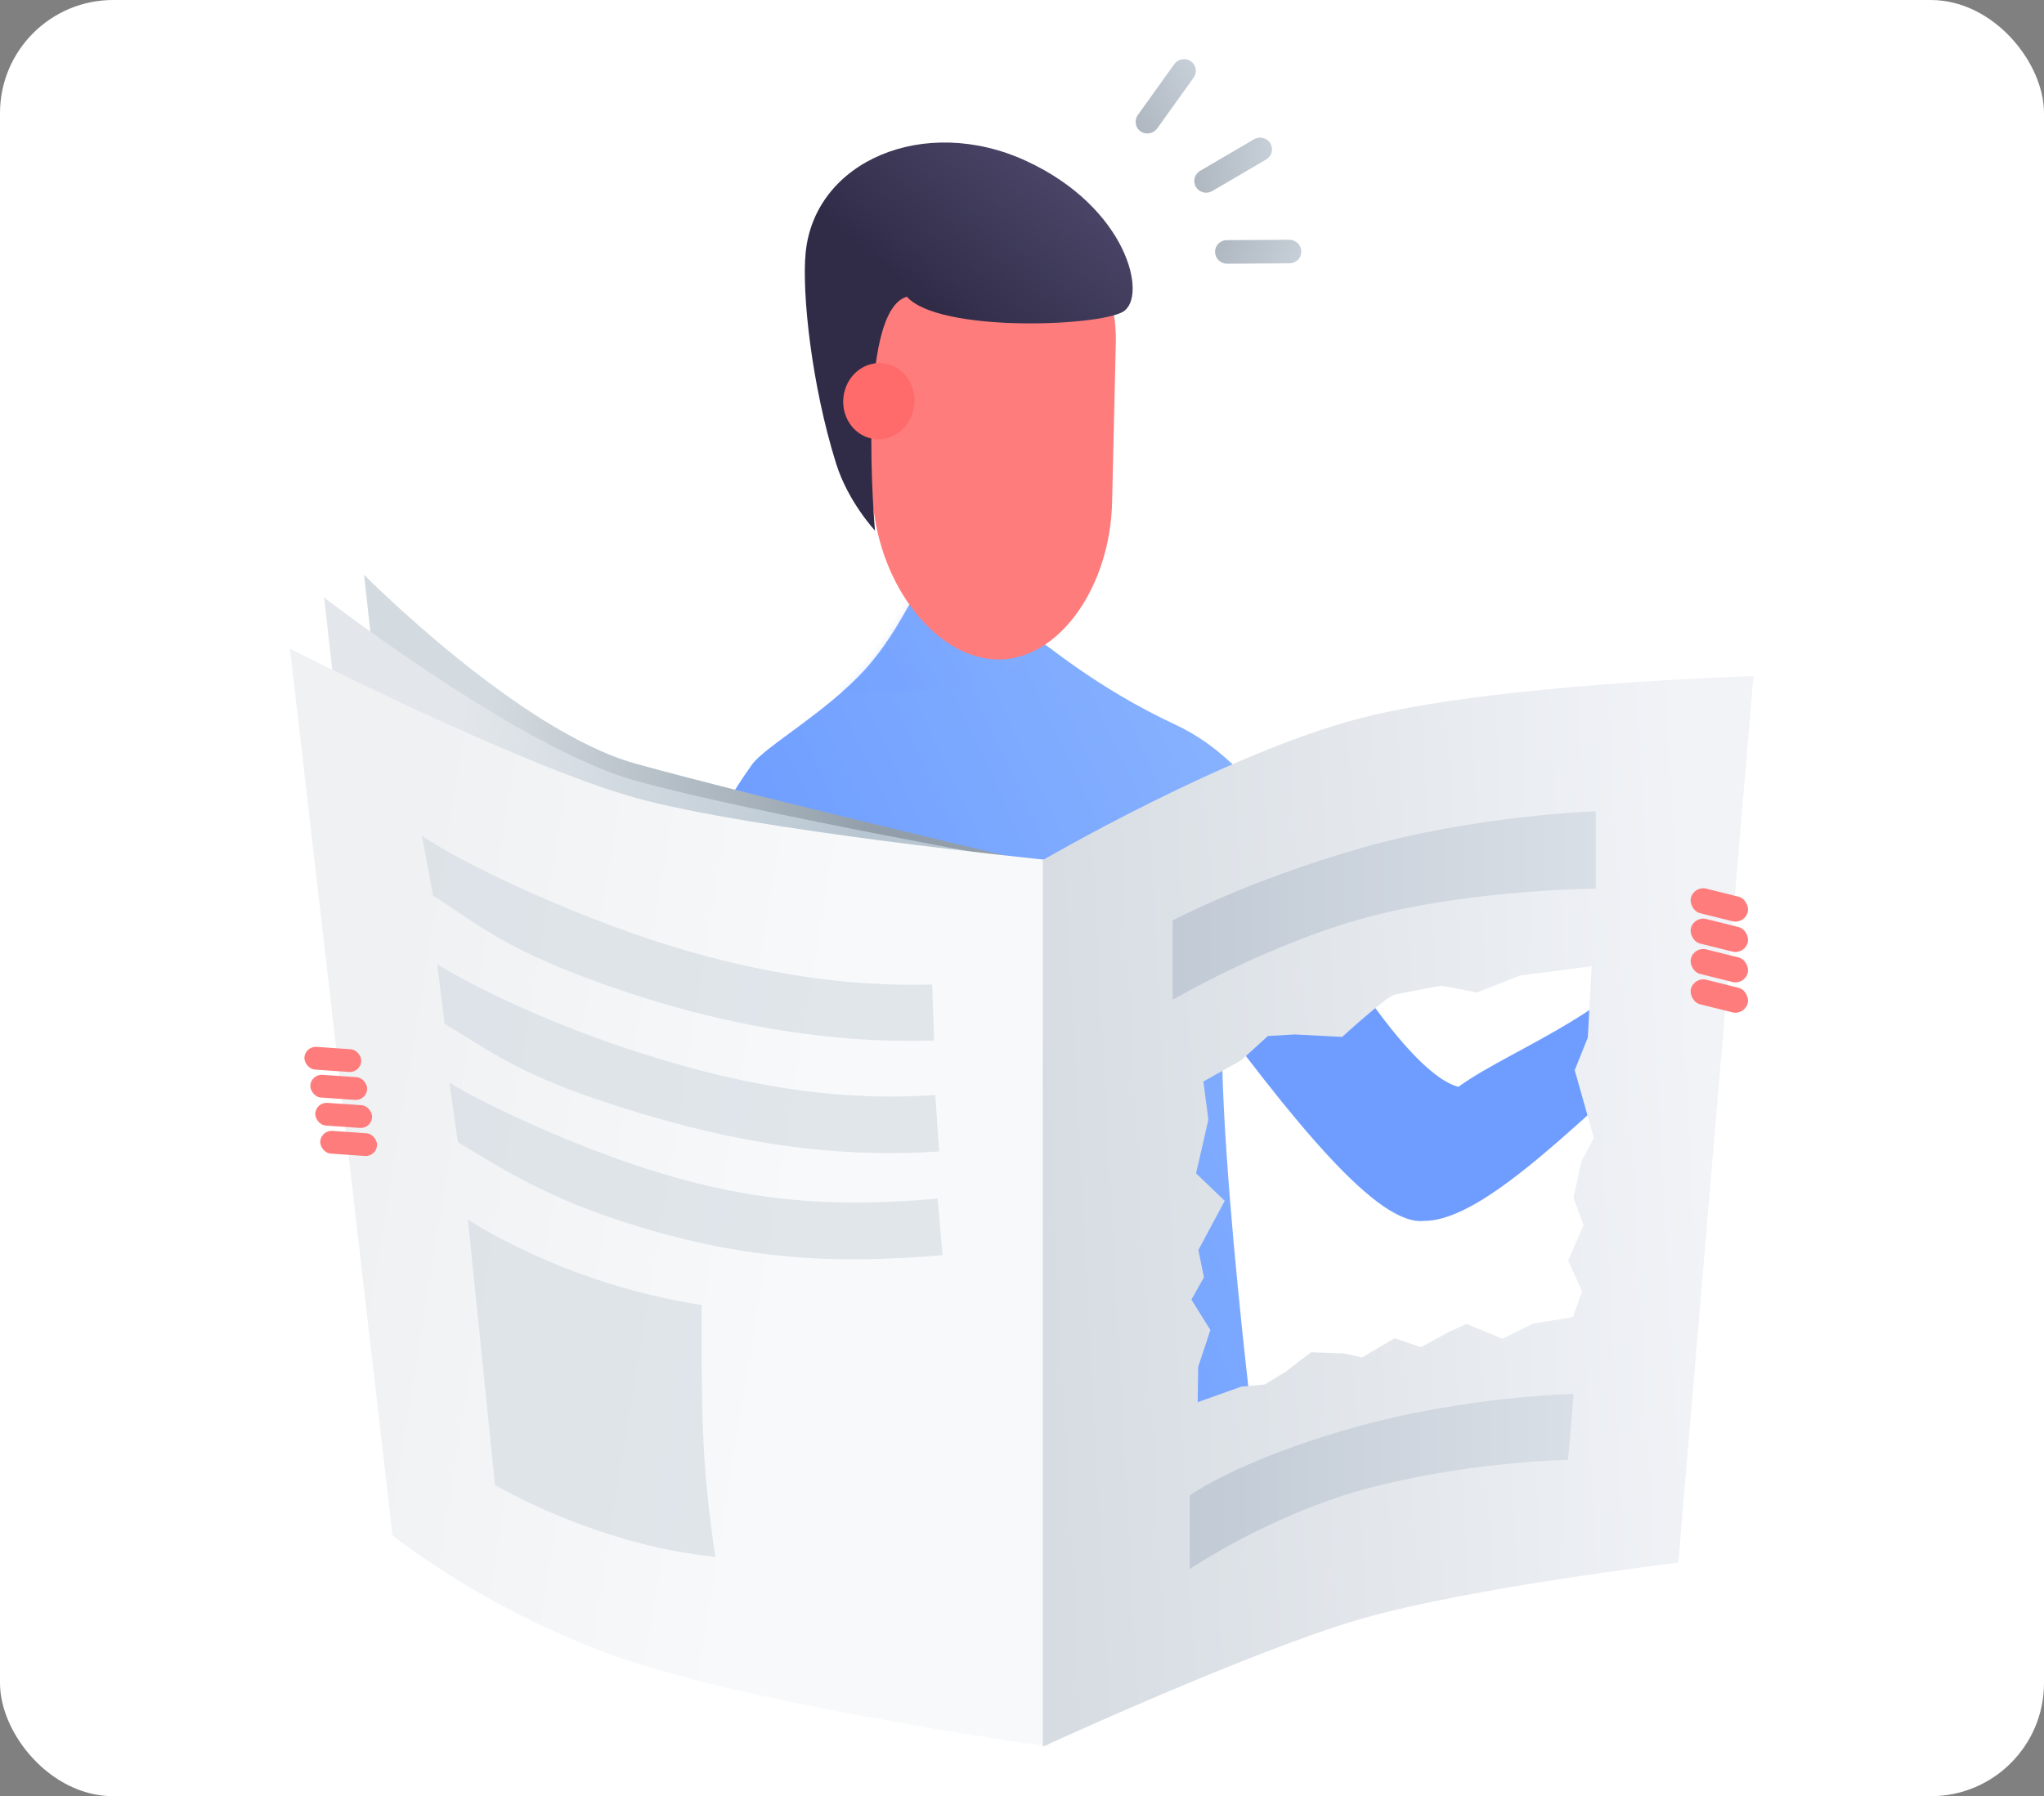
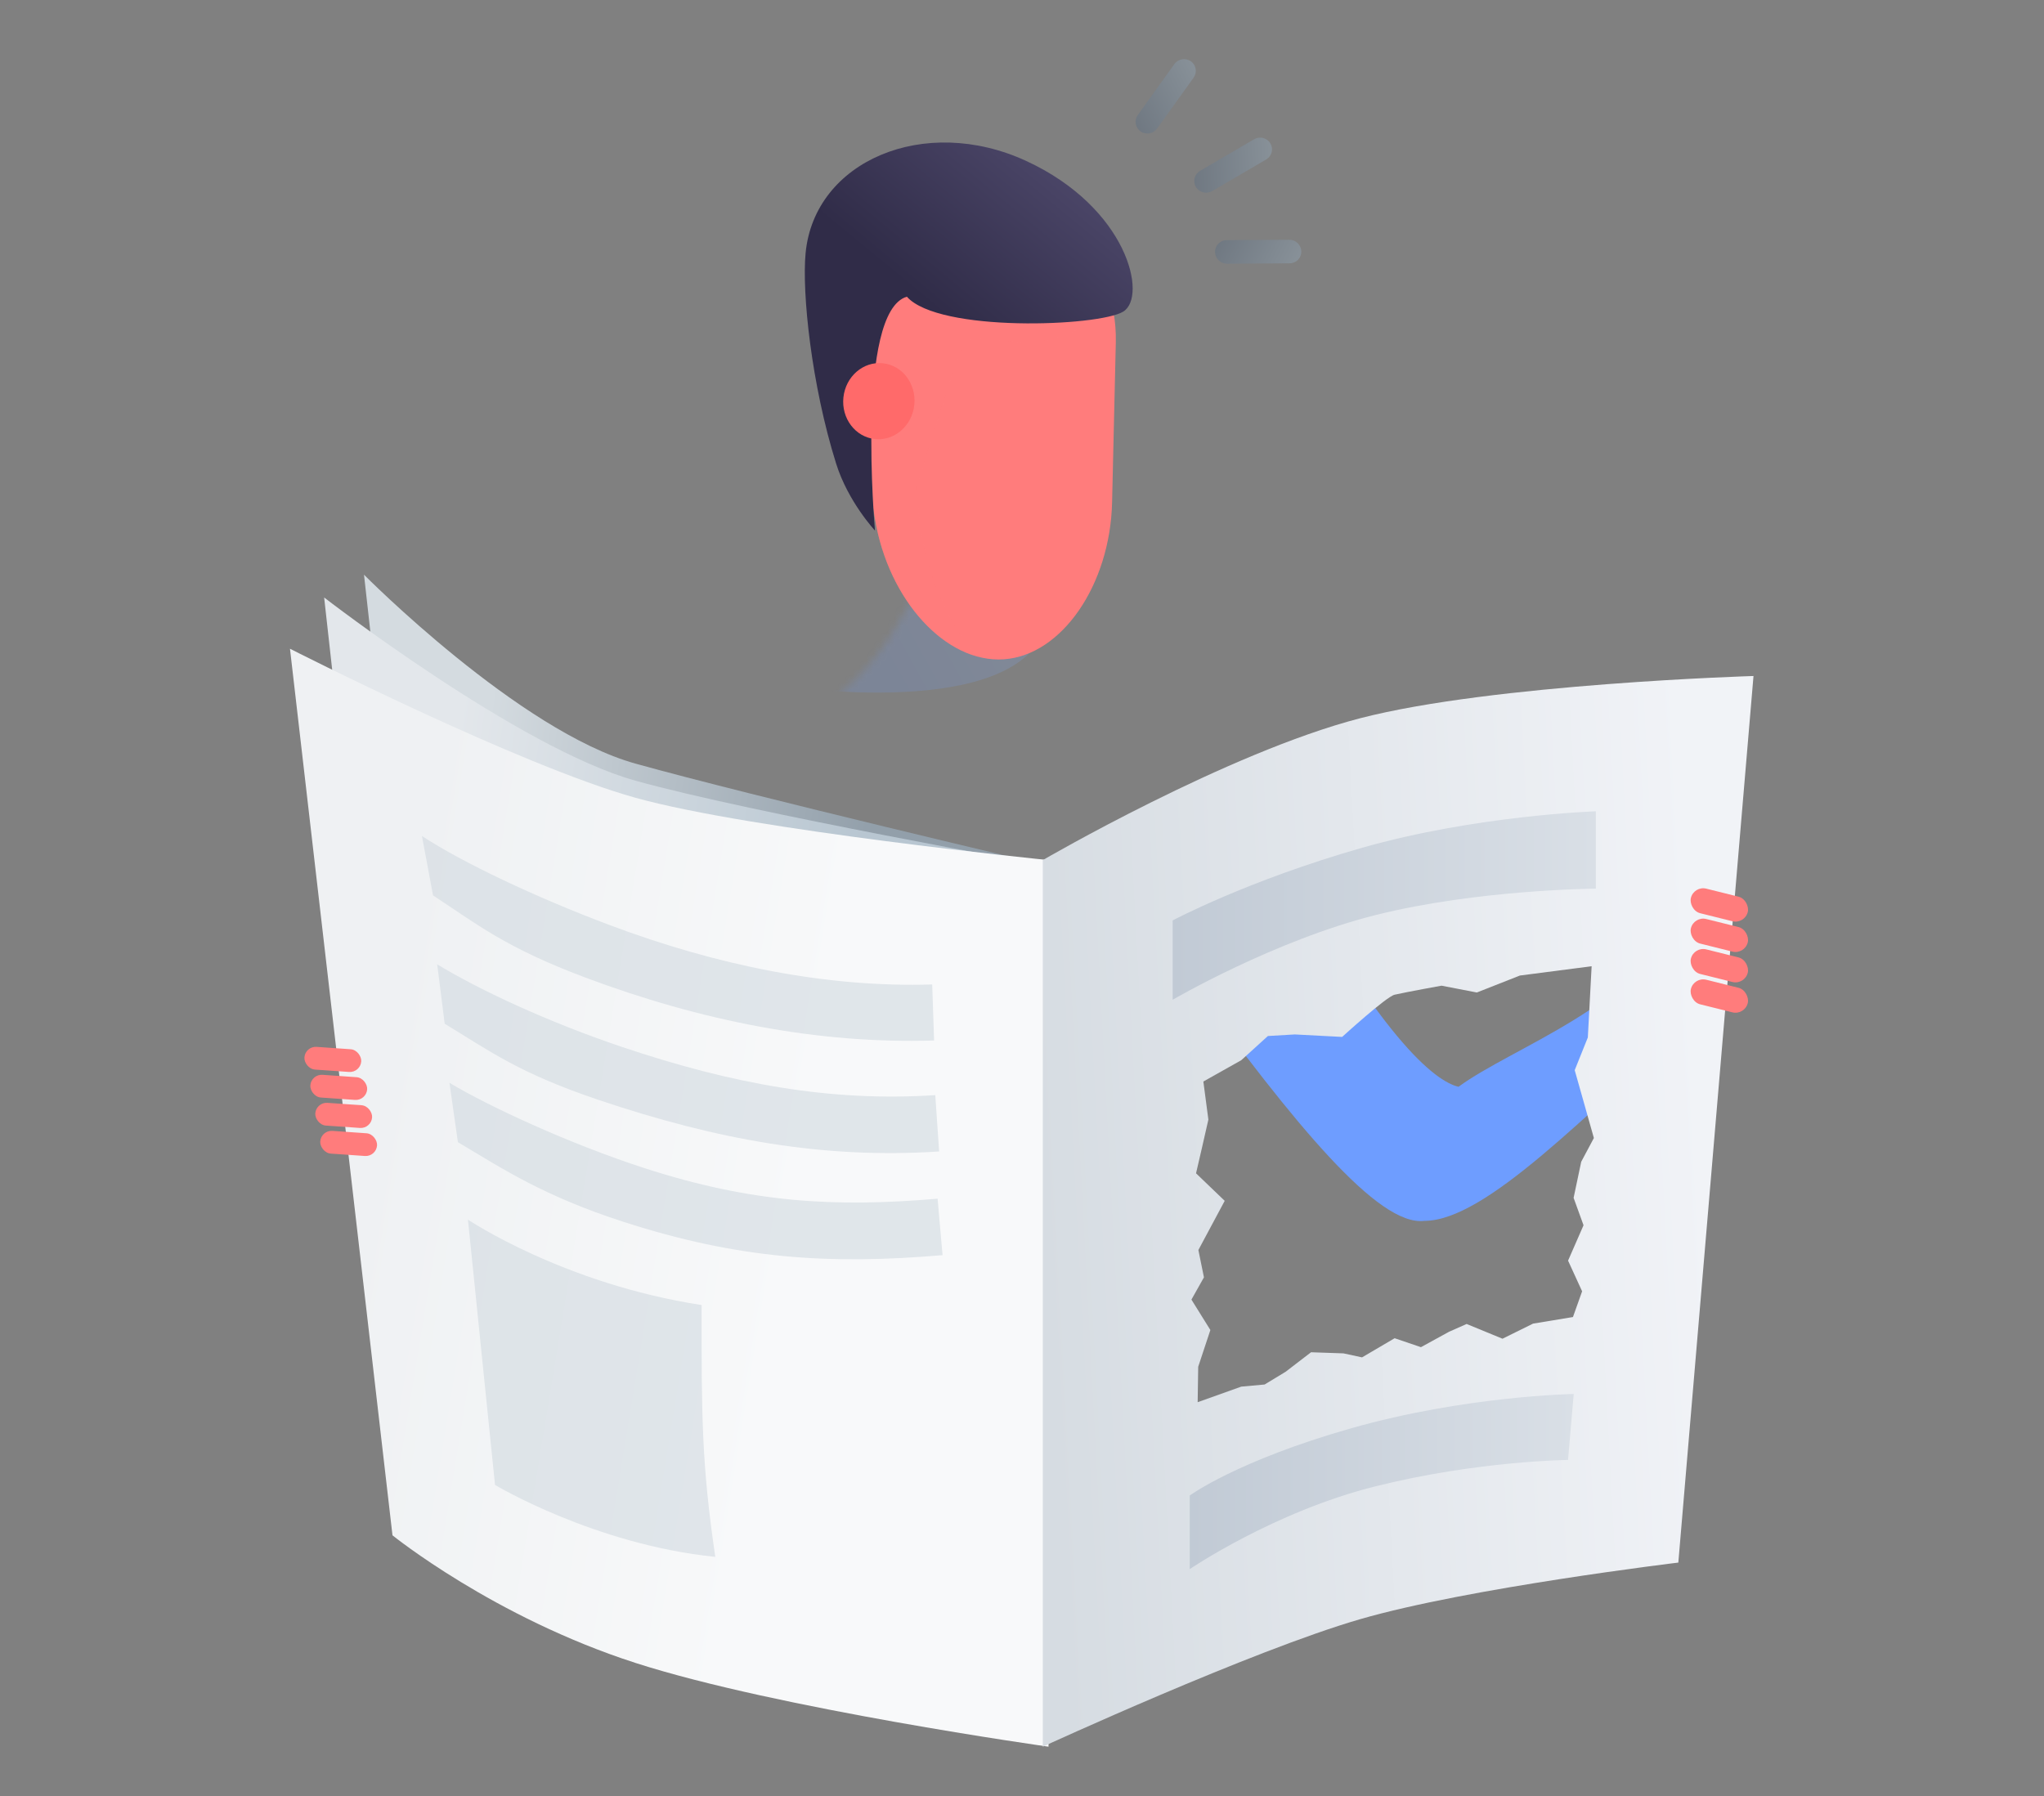
<svg xmlns="http://www.w3.org/2000/svg" width="289" height="254" viewBox="0 0 289 254" fill="none">
  <rect x="0" y="0" width="289" height="254" fill="#808080" stroke="none" />
-   <rect width="289" height="254" rx="16" fill="white" />
  <g opacity="0.5">
    <path d="M171.396 27.019L179.026 22.551C179.826 22.083 180.09 21.063 179.617 20.274C179.144 19.484 178.112 19.224 177.312 19.692L169.682 24.16C168.883 24.629 168.618 25.648 169.091 26.438C169.564 27.227 170.596 27.487 171.396 27.019Z" fill="url(#paint0_linear)" />
    <path d="M163.609 18.171L168.762 10.987C169.302 10.233 169.129 9.194 168.376 8.666C167.623 8.137 166.574 8.319 166.034 9.072L160.881 16.257C160.341 17.01 160.514 18.049 161.267 18.578C162.02 19.107 163.069 18.925 163.609 18.171Z" fill="url(#paint1_linear)" />
    <path d="M173.501 37.291L182.342 37.236C183.269 37.231 184.008 36.48 183.993 35.56C183.978 34.64 183.214 33.898 182.287 33.904L173.446 33.958C172.519 33.964 171.78 34.715 171.795 35.635C171.81 36.555 172.574 37.297 173.501 37.291Z" fill="url(#paint2_linear)" />
  </g>
-   <path fill-rule="evenodd" clip-rule="evenodd" d="M94.371 141.185C99.225 130.234 95.099 123.793 106.33 108.111C108.142 105.58 116.754 100.78 122.287 94.697C127.686 88.761 130.011 81.507 131.46 81.596C134.572 81.786 142.741 87.871 145.667 89.647C147.992 91.059 154.768 97.148 166.232 102.501C177.695 107.853 184.859 120.911 194.937 141.185C180.609 138.269 177.972 147.855 177.972 147.855C177.972 147.855 178.027 127.425 173.923 136.084C169.82 144.743 177.972 208.52 177.972 208.52H103.368L114.535 147.855C114.535 147.855 89.516 152.135 94.371 141.185Z" fill="url(#paint3_linear)" />
  <mask id="mask0" mask-type="alpha" maskUnits="userSpaceOnUse" x="93" y="81" width="102" height="128">
    <path fill-rule="evenodd" clip-rule="evenodd" d="M94.371 141.185C99.225 130.234 95.099 123.793 106.33 108.111C108.142 105.58 116.754 100.78 122.287 94.697C127.686 88.761 130.011 81.507 131.46 81.596C134.572 81.786 142.741 87.871 145.667 89.647C147.992 91.059 154.768 97.148 166.232 102.501C177.695 107.853 184.859 120.911 194.937 141.185C180.609 138.269 177.972 147.855 177.972 147.855C177.972 147.855 178.027 127.425 173.923 136.084C169.82 144.743 177.972 208.52 177.972 208.52H103.368L114.535 147.855C114.535 147.855 89.516 152.135 94.371 141.185Z" fill="white" />
  </mask>
  <g mask="url(#mask0)">
    <g style="mix-blend-mode:multiply" opacity="0.185">
      <path fill-rule="evenodd" clip-rule="evenodd" d="M110.582 96.986C110.582 96.986 143.968 102.17 147.958 88.351C151.948 74.533 132.155 76.303 132.155 76.303L110.582 96.986Z" fill="url(#paint4_linear)" />
    </g>
  </g>
  <path d="M168.249 138.726C183.034 158.973 194.868 173.441 201.373 172.641C210.095 172.669 224.324 157.408 239.641 143.903L237.839 129.206C231.414 142.335 213.847 148.072 206.22 153.682C202.955 152.926 195.02 146.948 179.663 118.182L168.249 138.726Z" fill="#6E9DFF" />
  <path fill-rule="evenodd" clip-rule="evenodd" d="M137.434 28.686C148.934 27.882 158.036 36.708 157.764 48.399L157.239 71.027C156.967 82.718 150.121 92.659 141.947 93.231C133.774 93.802 125.61 84.911 123.714 73.371L120.045 51.036C118.149 39.497 125.934 29.491 137.434 28.686Z" fill="#FF7C7C" />
  <g opacity="0.275">
    <path fill-rule="evenodd" clip-rule="evenodd" d="M149.674 31.05C147.193 29.489 145.07 28.153 137.434 28.687C125.934 29.491 118.149 39.498 120.045 51.037L123.714 73.372C125.331 83.212 131.505 91.127 138.356 92.89C133.166 87.732 129.587 77.26 129.688 68.57L135.2 51.064C135.865 50.284 135.937 49.629 135.993 49.122C136.127 47.895 136.166 47.538 144.278 48.391C147.952 48.777 151.828 47.074 155.324 44.958L154.474 33.38C152.275 32.688 150.929 31.84 149.674 31.05Z" fill="#FF7C7C" style="mix-blend-mode:multiply" />
  </g>
  <path fill-rule="evenodd" clip-rule="evenodd" d="M123.712 75.025C123.712 75.025 119.923 70.984 118.222 65.566C114.723 54.416 113.371 41.398 113.904 35.794C115.144 22.75 130.717 16.136 145.076 22.75C159.435 29.365 162.282 41.956 158.809 44.067C155.336 46.178 132.731 47.04 128.221 41.956C120.95 44.067 123.712 75.025 123.712 75.025Z" fill="url(#paint5_linear)" />
  <ellipse cx="124.261" cy="56.727" rx="5.039" ry="5.389" transform="rotate(6 124.261 56.727)" fill="#FF6A6A" />
  <path fill-rule="evenodd" clip-rule="evenodd" d="M51.467 81.27C51.467 81.27 73.357 103.387 89.849 107.983C106.34 112.579 148.247 122.432 148.247 122.432V244.585C148.247 244.585 109.876 239.194 89.849 232.74C69.821 226.286 65.96 211.474 65.96 211.474L51.467 81.27Z" fill="url(#paint6_linear)" />
  <path fill-rule="evenodd" clip-rule="evenodd" d="M45.831 84.49C45.831 84.49 73.357 105.802 89.849 110.399C106.34 114.995 148.247 122.432 148.247 122.432V244.584C148.247 244.584 109.876 239.194 89.849 232.74C69.821 226.286 60.324 214.694 60.324 214.694L45.831 84.49Z" fill="url(#paint7_linear)" />
  <path fill-rule="evenodd" clip-rule="evenodd" d="M41 91.737C41 91.737 73.357 108.218 89.849 112.814C106.34 117.41 148.247 121.627 148.247 121.627V247C148.247 247 109.876 241.609 89.849 235.155C69.821 228.701 55.493 217.11 55.493 217.11L41 91.737Z" fill="url(#paint8_linear)" />
  <path fill-rule="evenodd" clip-rule="evenodd" d="M192.311 101.567C211.118 96.695 247.926 95.594 247.926 95.594L237.298 220.966C237.298 220.966 207.631 224.53 192.311 228.969C176.991 233.407 147.442 247 147.442 247V121.627C147.442 121.627 173.504 106.44 192.311 101.567ZM175.498 149.927L170.142 152.938L170.852 158.324L169.979 162.158L169.107 165.92L173.16 169.81L169.438 176.766L170.225 180.629L168.456 183.776L171.133 188.078L169.413 193.277L169.337 198.285L175.497 196.085L178.803 195.784L181.762 193.99L185.369 191.223L189.953 191.381L192.578 191.947L197.188 189.239L200.906 190.504L204.878 188.325L207.365 187.224L212.435 189.309L216.76 187.173L222.399 186.243L223.694 182.606L221.708 178.267L223.895 173.264L222.491 169.389L223.568 164.283L225.357 160.929L224.002 156.127L222.647 151.335L224.504 146.706L225.04 136.635L214.902 137.949L208.81 140.349L203.817 139.385C203.817 139.385 199.119 140.229 197.188 140.661C196.016 140.923 189.768 146.631 189.768 146.631L183.079 146.281L179.269 146.503L175.498 149.927Z" fill="url(#paint9_linear)" />
  <path fill-rule="evenodd" clip-rule="evenodd" d="M165.8 130.158C165.8 130.158 176.485 124.47 192.599 119.88C208.713 115.291 225.633 114.727 225.633 114.727V125.665C225.633 125.665 209.042 125.773 194.628 129.364C180.214 132.954 165.8 141.376 165.8 141.376V130.158Z" fill="url(#paint10_linear)" />
  <path fill-rule="evenodd" clip-rule="evenodd" d="M168.215 211.479C168.215 211.479 174.897 206.57 191.012 201.981C207.126 197.391 222.507 197.123 222.507 197.123L221.702 206.451C221.702 206.451 208.97 206.57 194.556 210.161C180.142 213.752 168.215 221.892 168.215 221.892V211.479Z" fill="url(#paint11_linear)" />
  <path opacity="0.6" d="M61.227 126.619C67.516 130.743 71.449 133.983 82.687 138.207C99.105 144.378 115.665 147.64 132.071 147.137L131.804 139.213C116.92 139.669 101.443 136.545 86.204 130.817C75.679 126.86 65.362 121.961 59.657 118.219L61.227 126.619Z" fill="#D1D9E0" />
  <path opacity="0.6" d="M62.876 144.767C69.304 148.669 73.348 151.741 84.726 155.571C101.349 161.166 116.404 163.903 132.783 162.829L132.238 154.863C117.379 155.838 103.413 153.255 87.983 148.062C77.326 144.475 67.649 139.911 61.817 136.371L62.876 144.767Z" fill="#D1D9E0" />
  <path opacity="0.6" d="M64.742 161.515C71.091 165.302 76.869 169.123 88.054 172.749C104.394 178.046 117.278 178.857 133.268 177.491L132.566 169.507C118.06 170.747 106.279 170.1 91.112 165.183C80.636 161.787 69.309 156.56 63.55 153.124L64.742 161.515Z" fill="#D1D9E0" />
  <path opacity="0.6" fill-rule="evenodd" clip-rule="evenodd" d="M66.163 172.469L69.991 209.984C69.991 209.984 84.051 218.424 101.135 220.159C99.195 206.931 99.195 200.322 99.195 184.546C79.665 181.55 66.163 172.469 66.163 172.469Z" fill="#D1D9E0" />
  <rect x="239.51" y="125.231" width="8.282" height="3.578" rx="1.789" transform="rotate(14 239.51 125.231)" fill="#FF7C7C" />
  <rect x="239.51" y="129.525" width="8.282" height="3.578" rx="1.789" transform="rotate(14 239.51 129.525)" fill="#FF7C7C" />
  <rect x="239.51" y="133.82" width="8.282" height="3.578" rx="1.789" transform="rotate(14 239.51 133.82)" fill="#FF7C7C" />
  <rect x="239.51" y="138.114" width="8.282" height="3.578" rx="1.789" transform="rotate(14 239.51 138.114)" fill="#FF7C7C" />
  <rect x="53.199" y="163.581" width="8.052" height="3.221" rx="1.61" transform="rotate(-176 53.199 163.581)" fill="#FF7C7C" />
  <rect x="52.499" y="159.616" width="8.052" height="3.221" rx="1.61" transform="rotate(-176 52.499 159.616)" fill="#FF7C7C" />
  <rect x="51.8" y="155.652" width="8.052" height="3.221" rx="1.61" transform="rotate(-176 51.8 155.652)" fill="#FF7C7C" />
  <rect x="50.962" y="151.699" width="8.052" height="3.221" rx="1.61" transform="rotate(-176 50.962 151.699)" fill="#FF7C7C" />
  <defs>
    <linearGradient id="paint0_linear" x1="179.763" y1="19.374" x2="168.559" y2="19.961" gradientUnits="userSpaceOnUse">
      <stop stop-color="#8FA1B0" />
      <stop offset="1" stop-color="#5F7083" />
    </linearGradient>
    <linearGradient id="paint1_linear" x1="168.143" y1="7.784" x2="158.146" y2="12.878" gradientUnits="userSpaceOnUse">
      <stop stop-color="#8FA1B0" />
      <stop offset="1" stop-color="#5F7083" />
    </linearGradient>
    <linearGradient id="paint2_linear" x1="184.569" y1="34.853" x2="174.572" y2="29.76" gradientUnits="userSpaceOnUse">
      <stop stop-color="#8FA1B0" />
      <stop offset="1" stop-color="#5F7083" />
    </linearGradient>
    <linearGradient id="paint3_linear" x1="210.339" y1="-18.025" x2="70.859" y2="47.054" gradientUnits="userSpaceOnUse">
      <stop stop-color="#A7CCFF" />
      <stop offset="1" stop-color="#6E9DFF" />
    </linearGradient>
    <linearGradient id="paint4_linear" x1="158.668" y1="59.262" x2="118.391" y2="81.654" gradientUnits="userSpaceOnUse">
      <stop stop-color="#A7CCFF" />
      <stop offset="1" stop-color="#6E9DFF" />
    </linearGradient>
    <linearGradient id="paint5_linear" x1="143.507" y1="-5.527" x2="114.792" y2="29.306" gradientUnits="userSpaceOnUse">
      <stop stop-color="#5E587E" />
      <stop offset="1" stop-color="#302C48" />
    </linearGradient>
    <linearGradient id="paint6_linear" x1="121.088" y1="134.238" x2="65.577" y2="126.431" gradientUnits="userSpaceOnUse">
      <stop stop-color="#929FAA" />
      <stop offset="1" stop-color="#D4DBE0" />
    </linearGradient>
    <linearGradient id="paint7_linear" x1="119.507" y1="136.414" x2="60.95" y2="127.524" gradientUnits="userSpaceOnUse">
      <stop stop-color="#B8C6D1" />
      <stop offset="1" stop-color="#E3E7EB" />
    </linearGradient>
    <linearGradient id="paint8_linear" x1="118.151" y1="142.094" x2="57.061" y2="132.079" gradientUnits="userSpaceOnUse">
      <stop stop-color="#F8F9FA" />
      <stop offset="1" stop-color="#EFF1F3" />
    </linearGradient>
    <linearGradient id="paint9_linear" x1="237.639" y1="97.949" x2="143.352" y2="102.95" gradientUnits="userSpaceOnUse">
      <stop stop-color="#F1F3F7" />
      <stop offset="1" stop-color="#D6DCE2" />
    </linearGradient>
    <linearGradient id="paint10_linear" x1="225.633" y1="128.052" x2="165.8" y2="128.052" gradientUnits="userSpaceOnUse">
      <stop stop-color="#D9DFE6" />
      <stop offset="1" stop-color="#C1CAD5" />
    </linearGradient>
    <linearGradient id="paint11_linear" x1="222.507" y1="209.507" x2="168.215" y2="209.507" gradientUnits="userSpaceOnUse">
      <stop stop-color="#D9DFE6" />
      <stop offset="1" stop-color="#C1CAD5" />
    </linearGradient>
  </defs>
</svg>